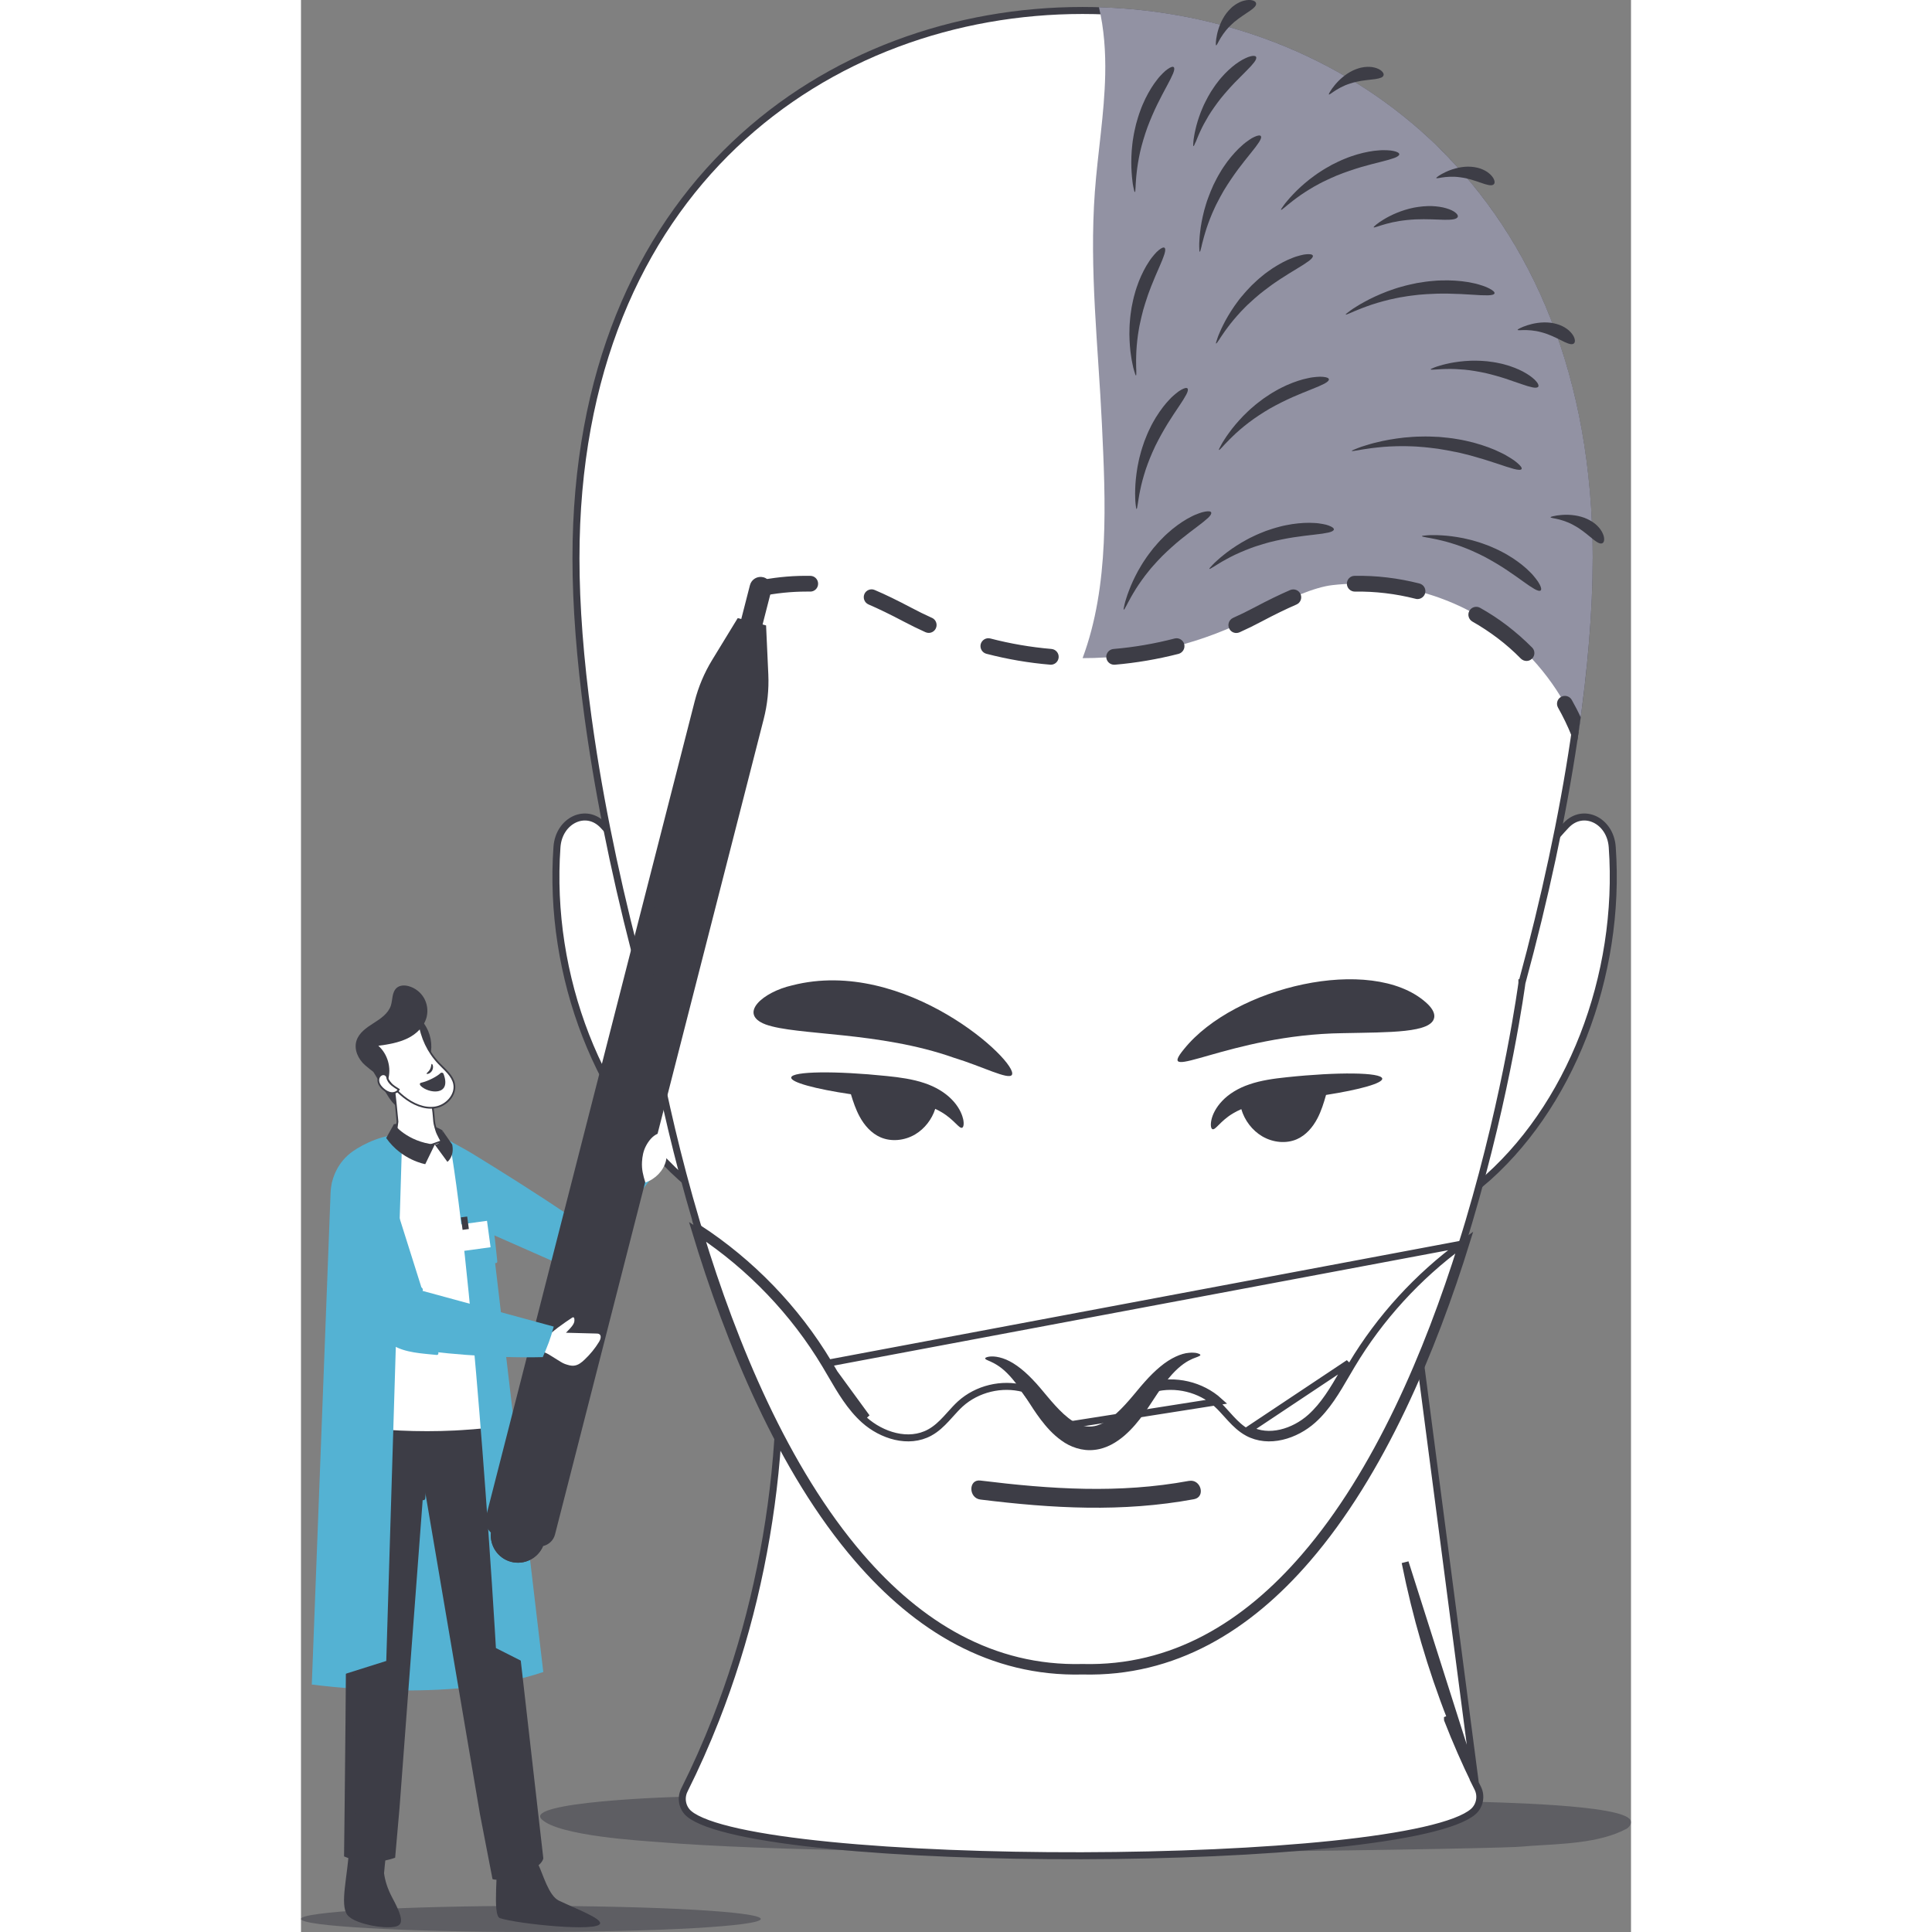
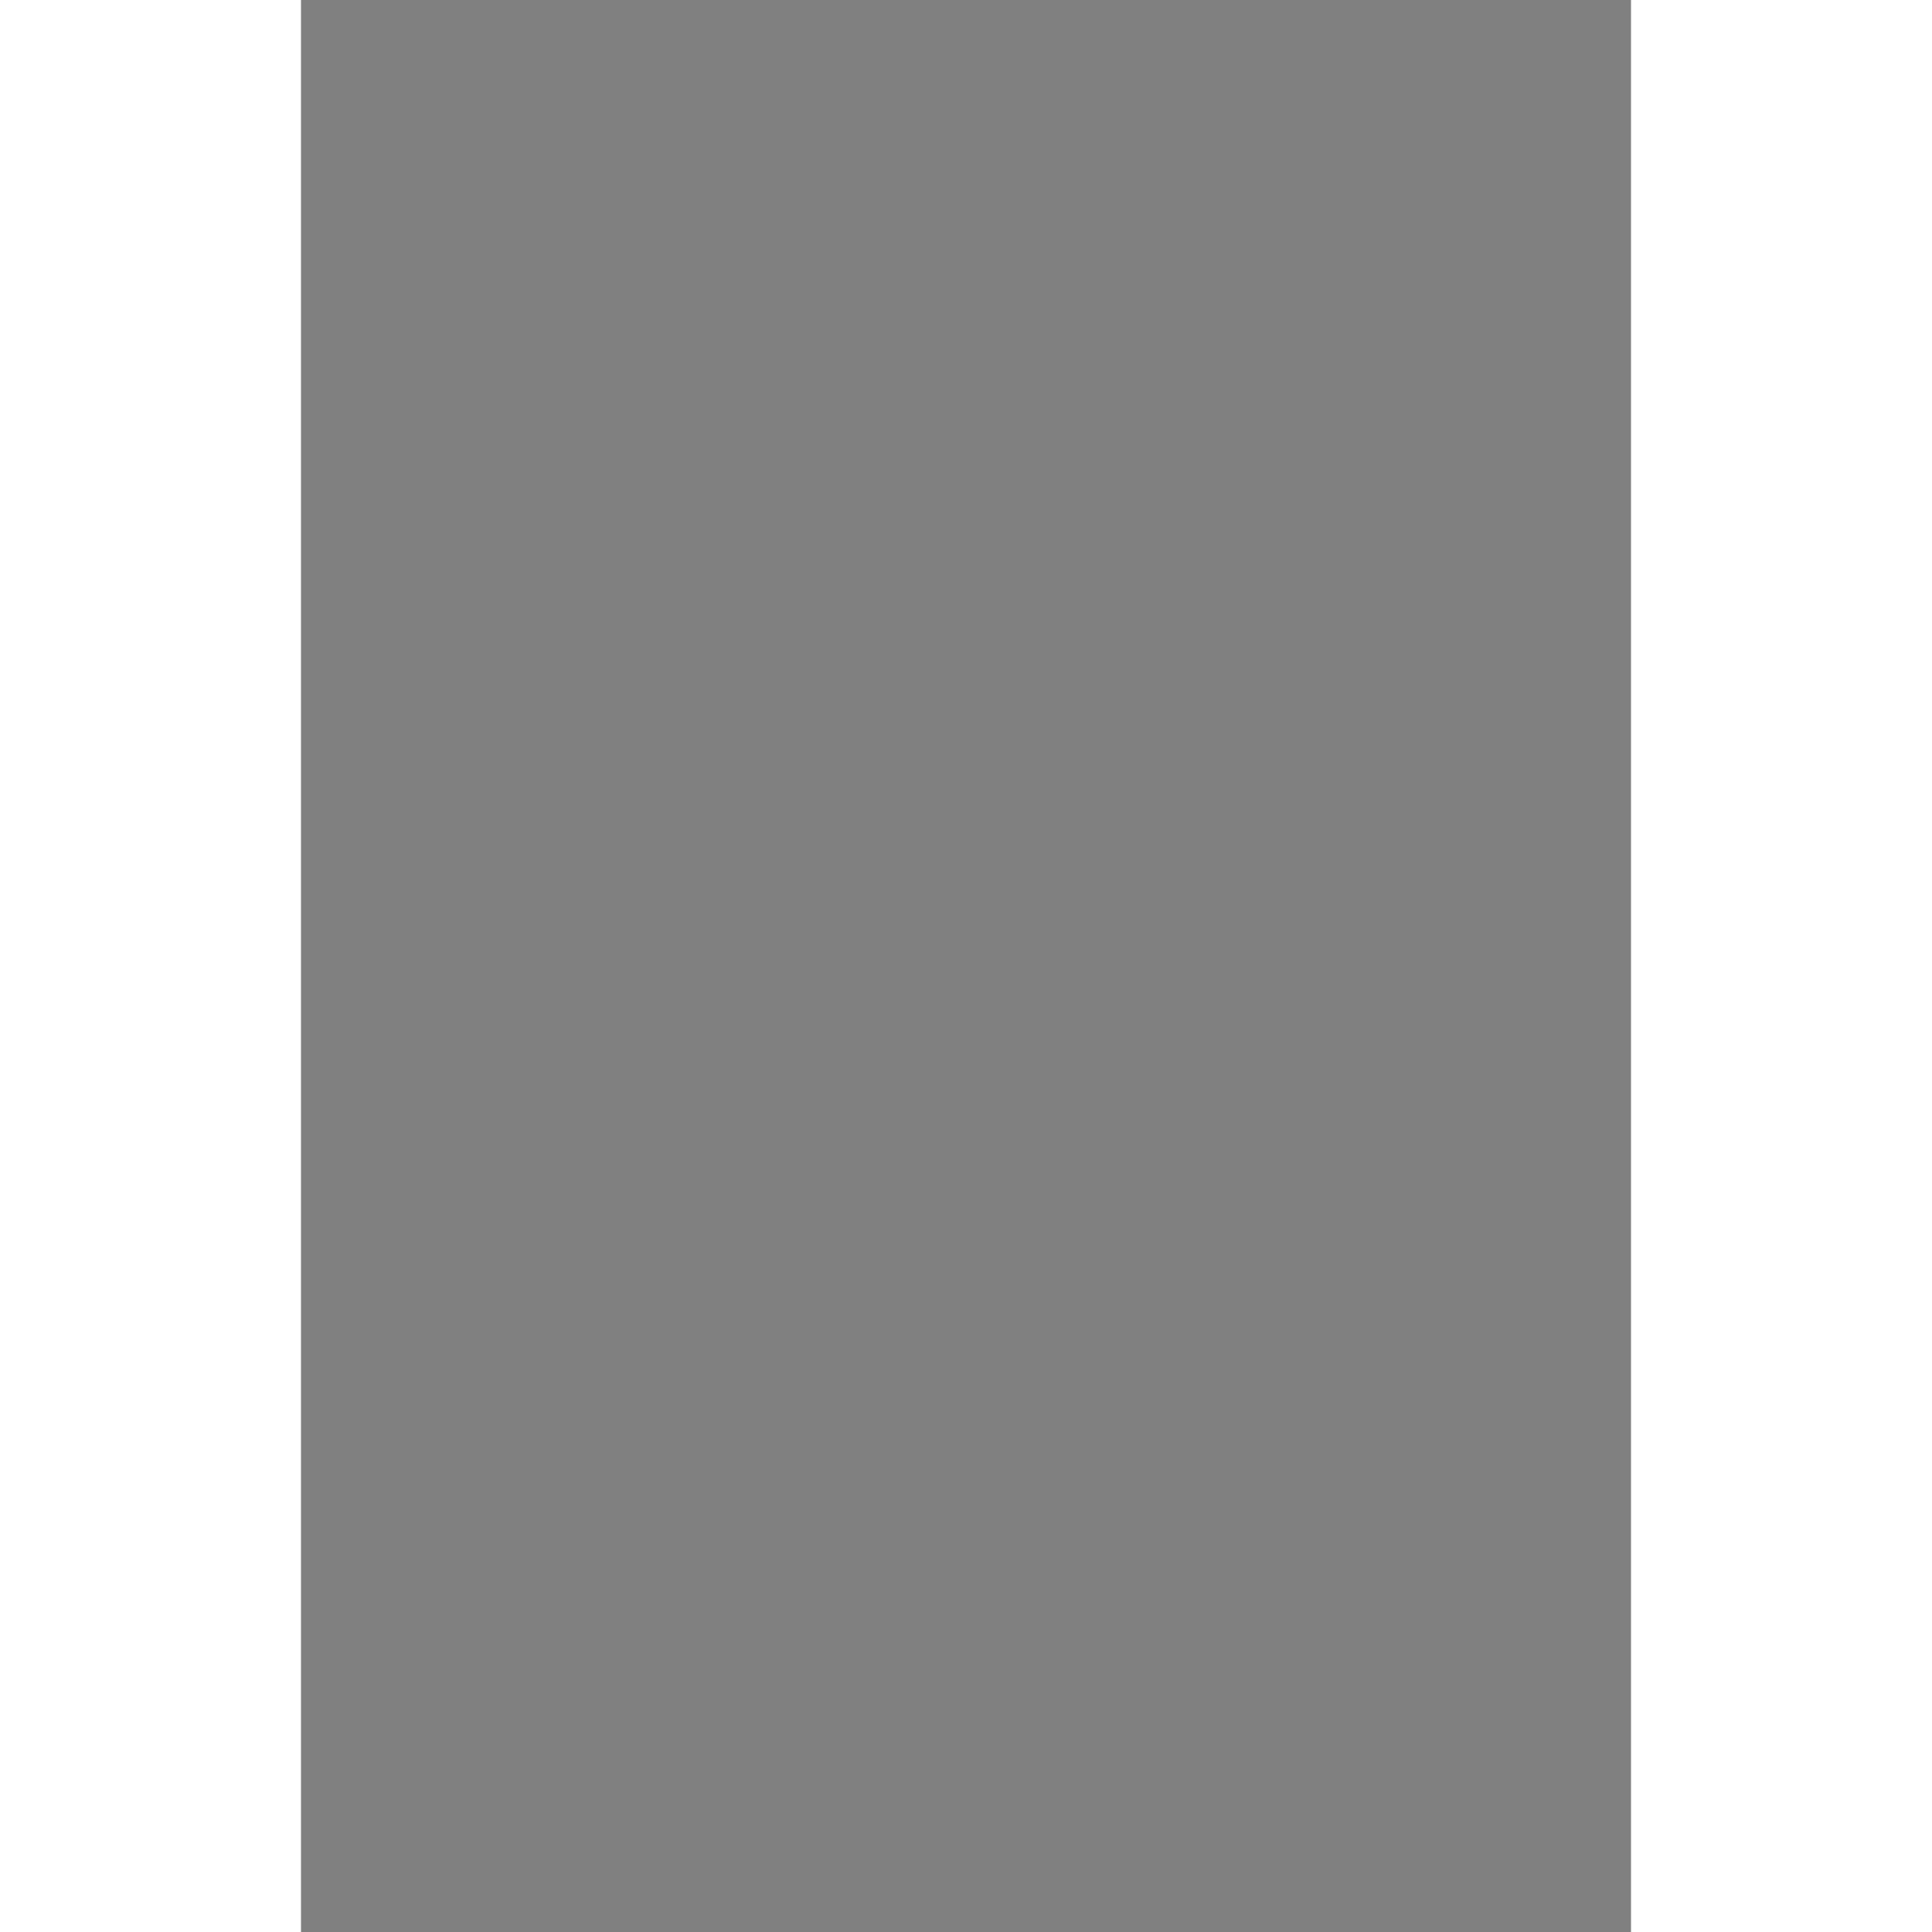
<svg xmlns="http://www.w3.org/2000/svg" width="600" height="600" viewBox="0 0 380 552" fill="none">
  <rect x="0" y="0" width="380" height="552" fill="#808080" stroke="none" />
  <g clip-path="url(#clip0_5611_99323)">
    <path opacity="0.5" d="M379.87 520.076C377.693 515.592 341.975 515.012 331.808 514.657C322.047 514.319 305.358 512.129 295.571 511.8C285.645 511.471 285.101 514.259 275.15 514.371C254.384 514.605 233.506 513.601 212.791 512.779C201.821 512.346 190.721 512.718 179.733 512.718C169.454 512.718 159.157 512.484 148.921 513.185C137.381 513.973 125.382 513.289 113.79 513.289C103.908 513.289 64.233 514.951 68.664 519.687C73.268 524.621 98.483 525.997 101.852 526.283C164.323 531.477 333.889 528.369 347.114 527.702C348.505 527.633 349.896 527.521 351.287 527.399C360.253 526.794 370.878 526.655 378.635 522.552C379.542 522.067 380.311 520.985 379.862 520.067L379.87 520.076Z" fill="#3D3D46" />
    <path d="M335.521 509.461C332.626 503.544 329.975 497.475 327.562 491.289C327.561 491.288 327.561 491.287 327.561 491.287L328.492 490.923C322.878 476.631 318.524 461.69 315.466 446.394L335.521 509.461ZM335.521 509.461H335.499L336.218 510.906C337.348 513.179 336.8 515.965 334.91 517.61L334.91 517.61C333.829 518.552 332.093 519.492 329.702 520.402C327.326 521.305 324.37 522.154 320.903 522.943C313.971 524.522 305.073 525.848 294.846 526.917C274.396 529.055 248.719 530.154 223.02 530.211C197.32 530.267 171.625 529.28 151.136 527.249C140.89 526.234 131.967 524.959 125.005 523.43C121.524 522.665 118.552 521.84 116.158 520.96C113.75 520.073 111.994 519.154 110.893 518.23L110.892 518.23C108.942 516.597 108.374 513.761 109.538 511.437L109.538 511.436C112.808 504.899 115.792 498.172 118.497 491.298L118.498 491.297C127.222 469.032 132.926 445.181 135.414 420.934C138.059 395.157 137.06 368.906 132.187 343.581C158.732 364.661 190.734 376.933 222.859 382.189L223.021 382.215L223.182 382.189C255.324 376.942 287.311 364.661 313.87 343.581L335.521 509.461Z" fill="white" stroke="#3D3D46" stroke-width="2" />
    <path d="M311.725 422.025C313.815 441.572 308.105 461.248 295.459 476.276C295.382 476.362 295.312 476.457 295.235 476.544C278.313 496.601 257.184 509.923 231.002 509.24C204.819 509.923 183.69 496.601 166.768 476.544C166.112 475.765 165.455 474.968 164.808 474.172C145.907 450.791 136.025 421.419 135.827 391.338C135.714 374.432 134.013 357.543 130.652 341.078C157.456 363.1 190.135 375.843 223.011 381.21C255.879 375.843 288.566 363.1 315.37 341.078C309.963 367.541 308.848 395.06 311.733 422.034L311.725 422.025Z" fill="white" />
    <path d="M374.638 242.015C377.261 278.7 362.673 316.853 336.8 338.45C336.772 337.268 336.743 336.091 336.714 334.919C336.065 308.67 335.48 284.97 345.214 261.141L345.663 260.041C349.546 250.896 354.966 242.639 361.485 235.786C363.914 233.233 367.018 232.893 369.602 234.088C372.21 235.294 374.36 238.109 374.638 242.015L374.638 242.015Z" fill="white" stroke="#3D3D46" stroke-width="2" />
    <path d="M370.489 252.73C370.671 252.886 370.342 253.63 369.634 254.851C368.675 256.478 367.682 258.175 366.628 259.967C365.367 262.114 363.942 264.711 362.43 267.593C361.696 269.056 360.892 270.554 360.141 272.155C359.381 273.757 358.603 275.393 357.8 277.081C354.699 283.859 352.176 290.031 349.974 294.428C348.877 296.627 347.832 298.376 346.907 299.536C345.974 300.696 345.111 301.25 344.428 301.059C343.746 300.869 343.314 299.943 343.176 298.41C343.029 296.878 343.227 294.766 343.789 292.238C344.342 289.702 345.301 286.776 346.631 283.634C347.322 282.076 348.056 280.44 348.937 278.803C349.784 277.15 350.76 275.497 351.779 273.817C355.943 267.134 360.581 261.715 364.14 258.071C365.928 256.245 367.423 254.834 368.537 253.925C369.643 253.016 370.308 252.574 370.489 252.73Z" fill="white" />
    <path d="M111.058 334.919C111.03 336.091 111 337.268 110.972 338.45C85.1 316.853 70.512 278.7 73.134 242.015L73.134 242.015C73.412 238.109 75.562 235.294 78.17 234.088C80.755 232.893 83.859 233.233 86.287 235.786C92.806 242.639 98.226 250.897 102.11 260.042L102.559 261.141C112.292 284.97 111.707 308.67 111.058 334.919Z" fill="white" stroke="#3D3D46" stroke-width="2" />
    <path d="M77.284 252.73C77.102 252.886 77.43 253.63 78.139 254.851C79.098 256.478 80.091 258.175 81.145 259.967C82.406 262.114 83.831 264.711 85.343 267.593C86.077 269.056 86.88 270.554 87.632 272.155C88.392 273.757 89.17 275.393 89.973 277.081C93.074 283.859 95.596 290.031 97.799 294.428C98.896 296.627 99.941 298.376 100.866 299.536C101.799 300.696 102.662 301.25 103.345 301.059C104.027 300.869 104.459 299.943 104.589 298.41C104.736 296.878 104.537 294.766 103.975 292.238C103.423 289.702 102.464 286.776 101.133 283.634C100.442 282.076 99.708 280.44 98.827 278.803C97.981 277.15 97.004 275.497 95.985 273.817C91.822 267.134 87.183 261.715 83.624 258.071C81.836 256.245 80.341 254.834 79.227 253.925C78.121 253.016 77.456 252.574 77.275 252.73H77.284Z" fill="white" />
    <path d="M364.041 209.041L364.041 209.046C363.937 209.784 363.834 210.51 363.715 211.252L363.714 211.263C360.438 233.258 355.341 256.921 348.854 280.764L348.836 280.829L348.828 280.896L348.951 280.912C348.828 280.896 348.828 280.896 348.828 280.896L348.828 280.897L348.827 280.901L348.825 280.917L348.816 280.983C348.808 281.041 348.796 281.129 348.78 281.246C348.767 281.343 348.751 281.459 348.732 281.594C348.704 281.786 348.672 282.017 348.633 282.286C348.5 283.201 348.298 284.551 348.021 286.289C347.467 289.765 346.613 294.79 345.412 300.981C343.011 313.364 339.226 330.404 333.692 349.033L333.69 349.038C333.402 350.027 333.102 350.998 332.792 352.001C332.733 352.19 332.674 352.38 332.615 352.572L332.614 352.575C322.918 384.32 308.222 419.885 286.781 444.717L286.78 444.718C269.983 464.241 249.119 477.082 223.331 476.426L223.305 476.425L223.28 476.426C197.491 477.074 176.627 464.24 159.83 444.718L159.829 444.717C137.752 419.127 122.805 382.13 113.142 349.724L113.136 349.704L113.129 349.684C113.087 349.561 113.06 349.465 113.027 349.348C113.002 349.26 112.974 349.16 112.934 349.028C107.401 330.401 103.616 313.363 101.215 300.981C100.014 294.79 99.16 289.765 98.606 286.289C98.329 284.551 98.127 283.201 97.995 282.286C97.928 281.829 97.88 281.48 97.847 281.246C97.831 281.129 97.819 281.041 97.811 280.983L97.802 280.917L97.8 280.901L97.8 280.897L97.8 280.896C97.8 280.896 97.8 280.896 96.808 281.026L97.8 280.896L97.791 280.829L97.773 280.764C91.286 256.921 86.19 233.258 82.914 211.263L82.912 211.252C82.793 210.51 82.691 209.784 82.587 209.046L82.586 209.041C82.379 207.634 82.181 206.218 81.991 204.826C79.758 188.438 78.562 173.102 78.562 159.489C78.554 106.306 96.671 67.205 123.773 41.397C150.888 15.576 187.069 2.992 223.296 2.992C259.524 2.992 295.705 15.574 322.822 41.393C349.926 67.199 368.048 106.298 368.048 159.48V159.489C368.048 173.102 366.869 188.437 364.636 204.824C364.564 205.336 364.493 205.847 364.422 206.357C364.297 207.252 364.173 208.144 364.041 209.041Z" fill="white" stroke="#3D3D46" stroke-width="2" />
    <path d="M150.702 389.451C141.437 373.963 128.563 360.677 113.469 350.842C113.618 351.34 113.77 351.839 113.922 352.338M150.702 389.451L331.721 355.446M150.702 389.451C151.277 390.407 151.841 391.375 152.405 392.345M150.702 389.451L152.405 392.345M113.922 352.338C113.489 352.05 113.054 351.764 112.617 351.481C122.312 383.59 137.181 420.007 159.072 445.381C175.994 465.04 197.123 478.094 223.305 477.427C249.488 478.102 270.616 465.04 287.538 445.381C308.748 420.789 323.359 385.836 333.072 354.47C332.62 354.792 332.169 355.117 331.721 355.446M113.922 352.338C128.46 362.022 140.863 374.952 149.844 389.964L149.845 389.966C150.403 390.895 150.956 391.845 151.514 392.803C154.165 397.36 156.93 402.112 160.962 405.717L160.963 405.718C165.883 410.11 173.564 412.626 179.654 409.285L179.655 409.285C181.513 408.262 183.007 406.822 184.366 405.363C184.784 404.914 185.184 404.469 185.579 404.031C186.499 403.009 187.384 402.026 188.372 401.124C193.165 396.774 200.222 395.075 206.462 396.738C206.885 397.302 207.303 397.872 207.722 398.443C210.372 402.05 213.06 405.71 217.046 408.272L217.049 408.273C219.388 409.766 222.147 410.747 224.935 411.022L225.033 411.032L225.131 411.022C227.92 410.747 230.669 409.766 233.015 408.274L233.018 408.272C237.001 405.721 239.689 402.06 242.335 398.455C242.757 397.88 243.178 397.306 243.604 396.738C249.845 395.075 256.91 396.774 261.694 401.124C262.674 402.021 263.553 402.998 264.467 404.013C264.867 404.457 265.273 404.909 265.697 405.364C267.057 406.823 268.553 408.262 270.411 409.285L270.412 409.285C276.502 412.626 284.183 410.11 289.103 405.718C293.125 402.129 295.88 397.393 298.528 392.843C299.094 391.871 299.654 390.908 300.221 389.967L300.222 389.964C308.274 376.498 319.082 364.705 331.721 355.446M113.922 352.338C123.61 384.12 138.335 419.814 159.829 444.727L159.83 444.728C176.627 464.242 197.492 477.084 223.28 476.427L223.306 476.427L223.331 476.427C249.119 477.092 269.983 464.242 286.781 444.728L286.781 444.727C307.571 420.622 322.023 386.434 331.721 355.446M152.405 392.345C155.057 396.898 157.727 401.482 161.629 404.972L152.405 392.345ZM217.587 407.43C219.798 408.841 222.407 409.768 225.033 410.027C227.659 409.768 230.259 408.841 232.479 407.43C236.292 404.988 238.854 401.501 241.503 397.896C241.999 397.221 242.498 396.542 243.009 395.865C249.66 393.961 257.245 395.727 262.367 400.384L217.587 407.43ZM270.893 408.409C276.464 411.464 283.686 409.214 288.437 404.972C292.329 401.499 294.988 396.932 297.635 392.387C298.208 391.403 298.78 390.421 299.364 389.451L270.893 408.409Z" fill="white" stroke="#3D3D46" stroke-width="2" />
    <path d="M369.055 159.491C369.055 174.337 367.647 191.174 365.03 209.179C360.469 197.943 352.928 187.901 343.27 180.543C329.587 170.138 311.836 165.23 294.767 167.169C289.541 167.74 281.853 171.099 273.396 175.566C257.744 183.885 240.528 188.04 223.312 188.04C231.035 167.308 229.877 143.277 228.832 121.168C227.787 99.06 225.196 76.942 226.811 54.885C227.632 43.675 229.541 32.56 229.774 21.324C229.912 14.875 229.463 8.313 227.986 2.055C262.478 3.076 296.624 15.49 322.668 39.858C323.506 40.628 324.318 41.398 325.096 42.212C351.554 68.208 369.064 107.084 369.064 159.473L369.055 159.491Z" fill="#9292A3" />
    <path d="M260.059 146.401C259.903 146.072 259.281 145.994 258.262 146.184C257.752 146.271 257.147 146.435 256.482 146.695C255.809 146.946 255.048 147.24 254.254 147.673C252.638 148.478 250.833 149.664 248.976 151.162C248.069 151.941 247.11 152.737 246.212 153.681C245.279 154.581 244.406 155.602 243.516 156.65C242.67 157.732 241.849 158.788 241.15 159.87C240.407 160.926 239.802 162.017 239.206 163.03C238.074 165.107 237.193 167.029 236.58 168.691C236.243 169.505 236.019 170.275 235.794 170.942C235.569 171.608 235.414 172.188 235.302 172.673C235.068 173.634 234.982 174.171 235.077 174.205C235.172 174.24 235.457 173.764 235.906 172.907C236.122 172.474 236.39 171.946 236.736 171.349C237.072 170.751 237.418 170.059 237.884 169.332C238.748 167.851 239.897 166.163 241.245 164.372C241.953 163.497 242.653 162.554 243.473 161.662C244.259 160.736 245.14 159.844 246.022 158.918C246.946 158.035 247.827 157.152 248.734 156.364C249.606 155.542 250.522 154.832 251.36 154.114C253.079 152.729 254.651 151.525 255.999 150.521C256.603 150.054 257.208 149.586 257.804 149.127C258.322 148.686 258.78 148.314 259.143 147.985C259.86 147.31 260.197 146.756 260.041 146.427L260.059 146.401Z" fill="#3D3D46" />
    <path d="M244.339 119.106C243.734 120.136 243.086 121.21 242.551 122.387C241.963 123.547 241.471 124.794 240.97 126.075C240.521 127.373 240.097 128.637 239.786 129.892C239.424 131.13 239.216 132.359 238.983 133.519C238.594 135.848 238.387 137.96 238.344 139.735C238.292 140.618 238.327 141.423 238.344 142.124C238.344 142.825 238.396 143.422 238.447 143.916C238.542 144.894 238.629 145.431 238.732 145.431C238.836 145.431 238.948 144.894 239.087 143.933C239.147 143.448 239.234 142.868 239.363 142.193C239.484 141.518 239.588 140.748 239.795 139.908C240.132 138.229 240.659 136.255 241.358 134.117C241.739 133.061 242.101 131.944 242.585 130.827C243.026 129.693 243.561 128.559 244.097 127.399C244.684 126.257 245.228 125.14 245.833 124.092C246.395 123.028 247.025 122.058 247.578 121.097C248.753 119.227 249.841 117.565 250.791 116.18C251.215 115.54 251.629 114.908 252.044 114.267C252.398 113.679 252.7 113.177 252.934 112.744C253.391 111.869 253.53 111.238 253.279 110.978C253.029 110.718 252.415 110.848 251.508 111.359C251.05 111.61 250.532 111.956 249.988 112.423C249.435 112.882 248.805 113.41 248.2 114.077C246.939 115.367 245.617 117.081 244.356 119.098L244.339 119.106Z" fill="#3D3D46" />
-     <path d="M237.591 104.088C237.72 104.771 237.867 105.36 238.014 105.836C238.282 106.788 238.463 107.299 238.567 107.282C238.67 107.265 238.679 106.711 238.653 105.741C238.627 105.256 238.601 104.668 238.61 103.975C238.61 103.291 238.575 102.512 238.627 101.655C238.662 99.941 238.826 97.907 239.128 95.682C239.318 94.574 239.465 93.406 239.75 92.228C239.983 91.034 240.312 89.822 240.623 88.584C240.994 87.355 241.331 86.16 241.737 85.026C242.091 83.875 242.549 82.81 242.92 81.771C243.741 79.719 244.518 77.893 245.201 76.361C245.503 75.651 245.797 74.958 246.091 74.257C246.332 73.617 246.548 73.071 246.695 72.595C246.989 71.652 247.015 71.002 246.721 70.795C246.427 70.578 245.849 70.829 245.045 71.487C244.639 71.816 244.199 72.249 243.741 72.803C243.283 73.357 242.756 73.989 242.281 74.751C241.27 76.248 240.277 78.161 239.387 80.377C238.981 81.494 238.532 82.671 238.213 83.927C237.841 85.173 237.582 86.489 237.314 87.839C237.107 89.198 236.908 90.523 236.83 91.813C236.701 93.094 236.71 94.34 236.684 95.518C236.718 97.881 236.891 99.993 237.167 101.742C237.271 102.616 237.452 103.404 237.591 104.088Z" fill="#3D3D46" />
+     <path d="M237.591 104.088C237.72 104.771 237.867 105.36 238.014 105.836C238.282 106.788 238.463 107.299 238.567 107.282C238.67 107.265 238.679 106.711 238.653 105.741C238.627 105.256 238.601 104.668 238.61 103.975C238.61 103.291 238.575 102.512 238.627 101.655C238.662 99.941 238.826 97.907 239.128 95.682C239.318 94.574 239.465 93.406 239.75 92.228C239.983 91.034 240.312 89.822 240.623 88.584C240.994 87.355 241.331 86.16 241.737 85.026C242.091 83.875 242.549 82.81 242.92 81.771C243.741 79.719 244.518 77.893 245.201 76.361C245.503 75.651 245.797 74.958 246.091 74.257C246.332 73.617 246.548 73.071 246.695 72.595C246.989 71.652 247.015 71.002 246.721 70.795C246.427 70.578 245.849 70.829 245.045 71.487C244.639 71.816 244.199 72.249 243.741 72.803C243.283 73.357 242.756 73.989 242.281 74.751C241.27 76.248 240.277 78.161 239.387 80.377C238.981 81.494 238.532 82.671 238.213 83.927C237.107 89.198 236.908 90.523 236.83 91.813C236.701 93.094 236.71 94.34 236.684 95.518C236.718 97.881 236.891 99.993 237.167 101.742C237.271 102.616 237.452 103.404 237.591 104.088Z" fill="#3D3D46" />
    <path d="M268.922 84.507C268.076 85.477 267.367 86.507 266.676 87.459C265.346 89.407 264.275 91.233 263.489 92.826C263.074 93.605 262.772 94.35 262.487 94.99C262.193 95.631 261.986 96.193 261.83 96.661C261.502 97.596 261.355 98.115 261.45 98.158C261.545 98.202 261.874 97.76 262.401 96.947C262.66 96.54 262.979 96.038 263.377 95.484C263.774 94.921 264.189 94.272 264.724 93.597C265.735 92.211 267.048 90.645 268.568 89C269.354 88.204 270.149 87.338 271.065 86.533C271.937 85.693 272.904 84.888 273.872 84.057C274.883 83.269 275.85 82.481 276.835 81.789C277.785 81.053 278.77 80.439 279.677 79.815C281.525 78.612 283.21 77.565 284.652 76.708C285.3 76.301 285.948 75.903 286.587 75.504C287.149 75.124 287.641 74.794 288.039 74.5C288.825 73.894 289.213 73.383 289.092 73.037C288.971 72.691 288.358 72.561 287.33 72.639C286.812 72.674 286.199 72.769 285.508 72.968C284.816 73.158 284.022 73.366 283.193 73.721C281.508 74.362 279.59 75.357 277.595 76.656C276.619 77.34 275.574 78.032 274.589 78.88C273.57 79.685 272.602 80.612 271.609 81.555C270.659 82.551 269.734 83.512 268.931 84.524L268.922 84.507Z" fill="#3D3D46" />
    <path d="M304.5 87.537C306.349 86.854 308.603 86.178 311.117 85.573C312.387 85.313 313.7 84.984 315.091 84.793C316.464 84.542 317.907 84.395 319.375 84.213C320.852 84.101 322.286 83.971 323.677 83.945C325.059 83.859 326.407 83.91 327.676 83.893C330.225 83.945 332.514 84.049 334.449 84.187C335.338 84.239 336.22 84.291 337.075 84.343C337.861 84.361 338.535 84.386 339.096 84.378C340.228 84.352 340.91 84.17 341.005 83.815C341.1 83.46 340.59 82.984 339.545 82.439C339.027 82.162 338.37 81.876 337.593 81.625C336.816 81.374 335.926 81.08 334.907 80.889C332.894 80.43 330.441 80.153 327.711 80.102C326.346 80.119 324.912 80.102 323.435 80.266C321.958 80.37 320.438 80.612 318.891 80.863C317.354 81.184 315.859 81.495 314.443 81.919C313.017 82.283 311.679 82.794 310.409 83.235C307.886 84.205 305.684 85.226 303.913 86.213C303.006 86.672 302.237 87.174 301.555 87.589C300.864 87.996 300.294 88.386 299.836 88.724C298.92 89.381 298.436 89.779 298.488 89.866C298.54 89.953 299.127 89.736 300.147 89.286C300.656 89.052 301.278 88.775 302.013 88.498C302.747 88.213 303.559 87.849 304.5 87.537Z" fill="#3D3D46" />
    <path d="M329.647 129.078C331.201 129.364 332.679 129.788 334.087 130.125C336.894 130.896 339.39 131.666 341.489 132.376C342.552 132.696 343.485 133.06 344.331 133.32C345.092 133.545 345.817 133.761 346.534 133.978C347.769 134.307 348.555 134.324 348.737 134.012C348.918 133.692 348.46 133.069 347.45 132.212C346.949 131.779 346.301 131.294 345.506 130.827C344.711 130.342 343.813 129.788 342.751 129.303C340.66 128.256 338.043 127.286 335.063 126.472C333.56 126.109 331.987 125.702 330.329 125.46C328.679 125.157 326.943 125.001 325.181 124.836C323.401 124.75 321.674 124.672 320.006 124.732C318.339 124.732 316.733 124.897 315.204 125.018C312.163 125.356 309.451 125.849 307.222 126.42C306.099 126.663 305.114 126.992 304.233 127.251C303.361 127.503 302.618 127.762 302.022 127.996C300.821 128.455 300.182 128.74 300.208 128.836C300.242 128.931 300.942 128.836 302.186 128.619C302.808 128.498 303.568 128.36 304.458 128.247C305.347 128.126 306.341 127.944 307.464 127.857C309.692 127.598 312.362 127.459 315.307 127.468C316.776 127.52 318.322 127.52 319.911 127.684C321.501 127.78 323.142 128.013 324.809 128.212C326.476 128.498 328.092 128.74 329.638 129.095L329.647 129.078Z" fill="#3D3D46" />
-     <path d="M270.829 40.029C270.242 40.445 269.568 40.913 268.912 41.527C267.547 42.704 266.087 44.297 264.644 46.202C263.953 47.171 263.219 48.193 262.58 49.318C261.898 50.426 261.301 51.629 260.688 52.858C260.135 54.114 259.6 55.343 259.177 56.563C258.71 57.767 258.399 58.97 258.062 60.104C257.475 62.389 257.086 64.475 256.896 66.242C256.766 67.116 256.741 67.921 256.689 68.613C256.628 69.314 256.628 69.912 256.637 70.405C256.646 71.392 256.689 71.937 256.792 71.946C256.896 71.946 257.052 71.427 257.276 70.483C257.38 70.007 257.509 69.436 257.699 68.769C257.881 68.103 258.054 67.35 258.321 66.527C258.805 64.882 259.496 62.961 260.369 60.892C260.844 59.87 261.293 58.788 261.872 57.715C262.407 56.624 263.046 55.542 263.668 54.425C264.351 53.335 264.99 52.27 265.681 51.283C266.329 50.27 267.046 49.353 267.676 48.452C269.007 46.695 270.233 45.128 271.296 43.83C271.771 43.224 272.237 42.627 272.712 42.038C273.11 41.484 273.464 41.008 273.732 40.601C274.267 39.77 274.457 39.147 274.224 38.87C274 38.584 273.369 38.67 272.427 39.095C271.952 39.302 271.408 39.605 270.821 40.021L270.829 40.029Z" fill="#3D3D46" />
    <path d="M302.809 47.761C304.926 47.156 306.843 46.654 308.476 46.255C309.219 46.056 309.953 45.866 310.679 45.675C311.327 45.476 311.897 45.303 312.363 45.139C313.287 44.792 313.814 44.411 313.797 44.056C313.78 43.702 313.236 43.381 312.225 43.156C311.724 43.035 311.102 42.949 310.385 42.931C309.668 42.905 308.847 42.879 307.949 42.966C306.152 43.078 304.027 43.468 301.738 44.126C300.607 44.489 299.406 44.853 298.214 45.372C297.005 45.848 295.804 46.446 294.577 47.06C293.377 47.727 292.21 48.385 291.148 49.103C290.06 49.787 289.075 50.558 288.133 51.259C286.285 52.73 284.73 54.167 283.52 55.457C282.89 56.08 282.389 56.704 281.922 57.232C281.456 57.751 281.093 58.236 280.799 58.634C280.212 59.431 279.927 59.889 280.005 59.959C280.083 60.028 280.523 59.699 281.266 59.084C281.637 58.773 282.087 58.383 282.631 57.968C283.175 57.552 283.762 57.041 284.471 56.557C285.844 55.526 287.554 54.418 289.489 53.293C290.474 52.765 291.493 52.168 292.599 51.666C293.679 51.12 294.836 50.636 296.011 50.125C297.203 49.666 298.361 49.199 299.501 48.826C300.624 48.411 301.747 48.108 302.792 47.77L302.809 47.761Z" fill="#3D3D46" />
    <path d="M255.61 40.637C255.756 40.256 255.929 39.797 256.162 39.278C256.396 38.75 256.62 38.144 256.94 37.503C257.527 36.205 258.331 34.707 259.289 33.106C259.799 32.318 260.291 31.487 260.896 30.673C261.458 29.842 262.105 29.02 262.745 28.18C263.427 27.366 264.066 26.561 264.74 25.826C265.379 25.064 266.062 24.389 266.675 23.713C267.945 22.406 269.111 21.246 270.096 20.259C270.571 19.749 271.037 19.316 271.417 18.892C271.789 18.468 272.117 18.087 272.368 17.758C272.869 17.082 273.059 16.546 272.869 16.234C272.679 15.922 272.117 15.879 271.271 16.096C270.839 16.2 270.346 16.381 269.802 16.65C269.258 16.918 268.636 17.23 268.014 17.654C266.735 18.468 265.345 19.636 263.945 21.073C263.272 21.809 262.546 22.579 261.898 23.462C261.216 24.319 260.602 25.263 259.972 26.224C259.384 27.219 258.823 28.189 258.357 29.167C257.855 30.128 257.475 31.106 257.095 32.015C256.387 33.867 255.877 35.573 255.558 37.018C255.368 37.737 255.273 38.403 255.169 38.975C255.057 39.555 255.005 40.057 254.97 40.464C254.893 41.286 254.893 41.745 254.988 41.762C255.091 41.779 255.29 41.364 255.592 40.611L255.61 40.637Z" fill="#3D3D46" />
    <path d="M335.539 103.056C334.46 103.022 333.414 103.108 332.43 103.169C330.46 103.342 328.707 103.627 327.264 103.974C326.539 104.121 325.899 104.32 325.338 104.484C324.776 104.64 324.293 104.805 323.913 104.952C323.144 105.246 322.729 105.437 322.755 105.541C322.781 105.644 323.239 105.644 324.051 105.584C324.457 105.549 324.94 105.506 325.519 105.489C326.089 105.463 326.737 105.411 327.454 105.419C328.879 105.385 330.573 105.454 332.43 105.618C333.354 105.731 334.321 105.809 335.315 105.999C336.308 106.147 337.328 106.372 338.364 106.571C339.392 106.83 340.403 107.055 341.353 107.341C342.32 107.583 343.219 107.904 344.091 108.163C345.819 108.735 347.374 109.28 348.687 109.739C349.352 109.947 349.948 110.172 350.492 110.328C351.036 110.475 351.52 110.605 351.926 110.691C352.747 110.847 353.317 110.786 353.507 110.475C353.697 110.163 353.498 109.644 352.928 108.969C352.643 108.631 352.272 108.259 351.788 107.886C351.313 107.514 350.76 107.09 350.103 106.718C348.808 105.921 347.158 105.177 345.257 104.545C344.299 104.259 343.288 103.948 342.217 103.749C341.154 103.506 340.031 103.368 338.891 103.221C337.742 103.125 336.628 103.039 335.539 103.047V103.056Z" fill="#3D3D46" />
    <path d="M307.188 64.191C306.686 64.597 306.427 64.857 306.479 64.944C306.531 65.03 306.885 64.944 307.49 64.753C308.086 64.545 308.958 64.268 310.021 63.974C311.083 63.671 312.37 63.385 313.787 63.152C314.504 63.056 315.238 62.927 316.016 62.866C316.784 62.779 317.588 62.736 318.4 62.684C321.665 62.546 324.55 62.754 326.692 62.797C327.764 62.814 328.662 62.771 329.318 62.65C329.975 62.52 330.407 62.277 330.51 61.931C330.614 61.585 330.364 61.161 329.802 60.719C329.249 60.269 328.36 59.845 327.211 59.507C326.062 59.161 324.654 58.945 323.073 58.884C322.287 58.884 321.458 58.867 320.603 58.962C319.747 59.023 318.866 59.17 317.977 59.325C314.409 60.044 311.429 61.446 309.442 62.641C308.449 63.238 307.68 63.775 307.179 64.191H307.188Z" fill="#3D3D46" />
    <path d="M294.034 26.152C293.766 26.611 293.637 26.897 293.68 26.975C293.732 27.061 293.956 26.94 294.328 26.68C294.699 26.412 295.235 26.04 295.9 25.633C296.565 25.217 297.386 24.793 298.293 24.395C298.759 24.222 299.234 24.005 299.744 23.867C300.245 23.694 300.781 23.564 301.316 23.417C303.484 22.923 305.454 22.802 306.905 22.603C307.631 22.499 308.227 22.352 308.65 22.17C309.073 21.971 309.324 21.686 309.332 21.331C309.341 20.976 309.108 20.586 308.659 20.214C308.209 19.833 307.544 19.513 306.724 19.305C305.894 19.088 304.91 19.037 303.838 19.158C303.312 19.244 302.75 19.322 302.189 19.513C301.627 19.669 301.057 19.911 300.487 20.171C298.206 21.279 296.436 22.993 295.295 24.395C294.725 25.096 294.293 25.711 294.026 26.178L294.034 26.152Z" fill="#3D3D46" />
    <path d="M325.036 50.262C324.596 50.565 324.363 50.756 324.371 50.859C324.38 50.955 324.639 50.946 325.08 50.868C325.529 50.782 326.168 50.678 326.954 50.591C327.732 50.496 328.656 50.47 329.649 50.505C330.142 50.548 330.66 50.556 331.187 50.652C331.714 50.712 332.249 50.825 332.794 50.92C334.97 51.405 336.793 52.141 338.192 52.582C338.892 52.798 339.488 52.928 339.954 52.937C340.421 52.937 340.766 52.781 340.931 52.47C341.095 52.149 341.052 51.708 340.801 51.171C340.559 50.634 340.093 50.063 339.436 49.518C338.78 48.964 337.916 48.496 336.897 48.141C336.378 47.986 335.843 47.821 335.255 47.752C334.677 47.648 334.063 47.631 333.441 47.613C330.91 47.639 328.569 48.418 326.945 49.197C326.125 49.587 325.477 49.95 325.036 50.262Z" fill="#3D3D46" />
    <path d="M348.341 93.735C347.865 93.978 347.606 94.142 347.598 94.237C347.598 94.332 347.848 94.358 348.306 94.341C348.764 94.315 349.412 94.298 350.198 94.315C350.984 94.324 351.899 94.419 352.876 94.583C353.359 94.687 353.878 94.765 354.379 94.921C354.897 95.042 355.407 95.233 355.942 95.397C358.033 96.159 359.752 97.128 361.082 97.743C361.747 98.055 362.326 98.254 362.784 98.323C363.241 98.384 363.613 98.28 363.811 97.985C364.01 97.691 364.027 97.241 363.855 96.687C363.682 96.124 363.302 95.492 362.714 94.869C362.136 94.237 361.341 93.657 360.373 93.181C359.881 92.965 359.371 92.731 358.801 92.584C358.24 92.411 357.635 92.307 357.013 92.212C354.5 91.909 352.081 92.385 350.362 92.939C349.498 93.224 348.807 93.501 348.332 93.744L348.341 93.735Z" fill="#3D3D46" />
    <path d="M357.851 147.458C357.332 147.588 357.039 147.683 357.021 147.778C356.996 147.873 357.237 147.951 357.687 148.038C358.136 148.116 358.775 148.246 359.535 148.436C360.295 148.626 361.168 148.921 362.092 149.302C362.541 149.509 363.025 149.709 363.483 149.977C363.958 150.219 364.416 150.514 364.899 150.799C366.765 152.011 368.225 153.344 369.383 154.245C369.961 154.695 370.48 155.024 370.912 155.188C371.343 155.353 371.724 155.327 371.991 155.093C372.25 154.851 372.371 154.418 372.32 153.838C372.285 153.249 372.043 152.548 371.62 151.812C371.197 151.068 370.549 150.323 369.719 149.639C369.288 149.319 368.838 148.973 368.32 148.704C367.819 148.41 367.249 148.168 366.662 147.934C364.277 147.068 361.816 146.982 360.019 147.146C359.12 147.224 358.378 147.337 357.859 147.475L357.851 147.458Z" fill="#3D3D46" />
    <path d="M261.396 12.06C261.361 12.597 261.379 12.9 261.456 12.952C261.534 13.004 261.681 12.796 261.897 12.389C262.104 11.982 262.415 11.411 262.821 10.736C263.227 10.061 263.763 9.316 264.393 8.546C264.73 8.174 265.05 7.775 265.447 7.412C265.819 7.022 266.233 6.676 266.639 6.295C268.35 4.867 270.051 3.863 271.243 3.014C271.839 2.599 272.306 2.192 272.6 1.828C272.885 1.456 272.971 1.092 272.824 0.764C272.669 0.443 272.289 0.201 271.718 0.08C271.148 -0.059 270.414 -0.033 269.576 0.158C268.738 0.339 267.84 0.746 266.942 1.335C266.51 1.646 266.043 1.975 265.637 2.4C265.205 2.798 264.817 3.274 264.419 3.759C262.89 5.784 262.087 8.122 261.716 9.887C261.525 10.771 261.422 11.515 261.396 12.052V12.06Z" fill="#3D3D46" />
    <path d="M237.54 51.636C237.609 52.329 237.713 52.926 237.816 53.411C238.006 54.38 238.144 54.9 238.248 54.891C238.352 54.882 238.412 54.337 238.455 53.367C238.473 52.883 238.49 52.294 238.559 51.61C238.62 50.926 238.645 50.147 238.766 49.299C238.939 47.594 239.276 45.577 239.751 43.386C240.028 42.296 240.278 41.153 240.65 39.993C240.978 38.825 241.401 37.639 241.816 36.427C242.282 35.232 242.723 34.063 243.215 32.964C243.664 31.847 244.2 30.817 244.658 29.813C245.642 27.839 246.567 26.082 247.37 24.602C247.724 23.927 248.078 23.252 248.432 22.576C248.726 21.962 248.985 21.425 249.175 20.975C249.547 20.057 249.616 19.417 249.348 19.183C249.072 18.949 248.476 19.14 247.629 19.737C247.197 20.031 246.722 20.429 246.221 20.94C245.72 21.451 245.141 22.04 244.606 22.767C243.474 24.178 242.334 26.004 241.271 28.142C240.77 29.224 240.235 30.358 239.812 31.588C239.345 32.8 238.974 34.089 238.602 35.414C238.283 36.756 237.98 38.054 237.79 39.335C237.557 40.599 237.462 41.846 237.35 43.023C237.186 45.377 237.194 47.498 237.324 49.264C237.358 50.147 237.471 50.944 237.548 51.636H237.54Z" fill="#3D3D46" />
    <path d="M281.733 110.007C280.654 110.518 279.513 111.037 278.408 111.704C277.276 112.327 276.162 113.08 275.03 113.851C273.933 114.673 272.862 115.469 271.895 116.335C270.901 117.157 270.029 118.049 269.191 118.871C267.558 120.577 266.193 122.195 265.165 123.641C264.621 124.342 264.207 125.026 263.818 125.606C263.429 126.186 263.127 126.706 262.894 127.147C262.418 128.013 262.185 128.506 262.272 128.567C262.358 128.627 262.755 128.246 263.412 127.528C263.731 127.164 264.129 126.731 264.621 126.247C265.105 125.762 265.623 125.182 266.262 124.602C267.489 123.407 269.035 122.074 270.815 120.707C271.722 120.049 272.655 119.33 273.683 118.681C274.685 117.997 275.764 117.365 276.861 116.707C277.984 116.093 279.073 115.478 280.153 114.959C281.215 114.396 282.286 113.954 283.28 113.478C285.301 112.604 287.132 111.851 288.696 111.236C289.404 110.942 290.104 110.656 290.803 110.371C291.425 110.085 291.961 109.843 292.401 109.618C293.274 109.15 293.74 108.709 293.68 108.354C293.619 107.999 293.032 107.756 292.004 107.67C291.486 107.618 290.864 107.618 290.155 107.687C289.439 107.756 288.627 107.834 287.745 108.042C285.975 108.388 283.927 109.055 281.742 110.007H281.733Z" fill="#3D3D46" />
    <path d="M293.688 150.177C293.204 149.995 292.6 149.822 291.891 149.709C291.183 149.588 290.371 149.449 289.473 149.423C287.676 149.294 285.516 149.406 283.158 149.752C281.983 149.96 280.748 150.159 279.504 150.514C278.243 150.826 276.973 151.259 275.677 151.7C274.399 152.202 273.164 152.696 272.006 153.276C270.831 153.804 269.76 154.444 268.732 155.016C266.711 156.227 264.975 157.439 263.601 158.565C262.893 159.093 262.314 159.647 261.787 160.106C261.26 160.564 260.828 160.989 260.492 161.343C259.809 162.053 259.455 162.469 259.524 162.547C259.593 162.625 260.068 162.365 260.889 161.846C261.295 161.586 261.796 161.266 262.392 160.919C262.988 160.573 263.636 160.158 264.405 159.768C265.899 158.928 267.739 158.054 269.812 157.206C270.866 156.807 271.946 156.357 273.103 156.002C274.252 155.604 275.461 155.284 276.688 154.929C277.932 154.635 279.141 154.323 280.325 154.107C281.5 153.838 282.648 153.691 283.728 153.501C285.905 153.18 287.874 152.938 289.542 152.756C290.302 152.661 291.053 152.566 291.805 152.471C292.479 152.358 293.057 152.263 293.541 152.159C294.509 151.942 295.07 151.631 295.105 151.276C295.139 150.912 294.638 150.531 293.662 150.177H293.688Z" fill="#3D3D46" />
    <path d="M353.869 166.933C353.636 166.474 353.299 165.946 352.849 165.384C352.409 164.821 351.899 164.172 351.251 163.548C349.999 162.25 348.332 160.882 346.345 159.558C345.334 158.926 344.28 158.242 343.123 157.671C341.983 157.056 340.747 156.519 339.486 155.983C338.199 155.498 336.955 155.03 335.711 154.684C334.485 154.295 333.267 154.043 332.118 153.775C329.803 153.316 327.704 153.057 325.942 152.961C325.061 152.883 324.257 152.901 323.566 152.892C322.867 152.875 322.271 152.901 321.778 152.944C320.793 153.013 320.258 153.083 320.258 153.186C320.258 153.29 320.785 153.42 321.744 153.585C322.219 153.663 322.806 153.758 323.471 153.905C324.145 154.052 324.905 154.173 325.734 154.398C327.402 154.779 329.354 155.368 331.461 156.121C332.507 156.537 333.612 156.926 334.709 157.437C335.824 157.904 336.938 158.484 338.087 159.047C339.21 159.662 340.307 160.242 341.335 160.873C342.38 161.462 343.339 162.12 344.272 162.709C346.103 163.938 347.727 165.072 349.083 166.059C349.714 166.5 350.336 166.933 350.949 167.366C351.519 167.738 352.02 168.058 352.443 168.301C353.307 168.786 353.929 168.941 354.197 168.69C354.465 168.448 354.344 167.825 353.869 166.907V166.933Z" fill="#3D3D46" />
    <path d="M252.353 184.057C252.042 182.854 250.807 182.118 249.606 182.43C243.888 183.919 238.023 184.923 232.14 185.425C230.896 185.538 229.972 186.62 230.084 187.866C230.196 189.035 231.164 189.918 232.313 189.918H232.52C238.644 189.398 244.778 188.342 250.729 186.819C251.93 186.49 252.647 185.269 252.353 184.066V184.057ZM214.415 185.416C208.532 184.914 202.667 183.91 196.948 182.421C195.748 182.11 194.521 182.845 194.201 184.049C193.908 185.243 194.625 186.481 195.825 186.793C201.777 188.342 207.91 189.398 214.043 189.909C214.095 189.918 214.164 189.918 214.242 189.918C215.391 189.918 216.367 189.035 216.47 187.849C216.583 186.62 215.658 185.52 214.415 185.416ZM351.735 185.001C349.515 182.768 347.122 180.664 344.643 178.76C342.198 176.89 339.59 175.176 336.877 173.661C335.806 173.055 334.415 173.444 333.828 174.518C333.215 175.6 333.603 176.968 334.683 177.591C337.206 179.019 339.633 180.629 341.913 182.352C344.237 184.109 346.474 186.083 348.539 188.187C348.997 188.619 349.567 188.844 350.154 188.844C350.741 188.844 351.294 188.619 351.726 188.187C352.616 187.321 352.625 185.884 351.735 184.992V185.001ZM285.601 169.765C285.1 168.623 283.779 168.103 282.621 168.58C279.581 169.904 276.212 171.531 272.35 173.583C270.372 174.639 268.342 175.635 266.295 176.543C265.181 177.063 264.663 178.379 265.181 179.53C265.552 180.37 266.373 180.854 267.228 180.854C267.539 180.854 267.867 180.785 268.161 180.655C270.286 179.703 272.394 178.673 274.45 177.574C278.173 175.6 281.516 173.973 284.409 172.726C285.55 172.241 286.076 170.917 285.601 169.765ZM180.259 176.526C178.247 175.617 176.234 174.63 174.273 173.583C170.369 171.531 167 169.869 163.916 168.571C162.793 168.069 161.454 168.597 160.962 169.739C160.487 170.882 161.014 172.215 162.154 172.7C165.065 173.955 168.442 175.6 172.183 177.574C174.221 178.647 176.32 179.677 178.411 180.621C178.713 180.751 179.024 180.828 179.344 180.828C180.199 180.828 181.02 180.344 181.4 179.495C181.909 178.37 181.4 177.028 180.277 176.526H180.259ZM145.517 164.528C141.016 164.45 136.499 164.823 132.015 165.636C131.385 167.125 131.152 168.77 131.359 170.363C135.713 169.471 140.109 169.021 144.506 169.021H145.474C145.474 169.021 145.482 169.03 145.508 169.03C146.735 169.03 147.737 168.043 147.745 166.805C147.763 165.558 146.769 164.537 145.525 164.528H145.517ZM319.558 166.718C313.485 165.16 307.205 164.407 301.02 164.528C299.777 164.537 298.792 165.558 298.826 166.805C298.835 168.051 299.889 169.03 301.098 169.03C306.894 168.934 312.751 169.636 318.444 171.081C318.642 171.15 318.824 171.159 319.014 171.159C319.998 171.159 320.931 170.484 321.19 169.454C321.493 168.251 320.767 167.021 319.558 166.718Z" fill="#3D3D46" />
    <path d="M365.625 204.955C365.426 206.357 365.236 207.768 365.029 209.179C364.925 209.915 364.821 210.651 364.7 211.404C363.949 211.3 363.258 210.807 362.947 210.036C361.867 207.361 360.58 204.712 359.155 202.185C358.541 201.103 358.913 199.735 359.993 199.12C361.072 198.506 362.455 198.878 363.068 199.96C363.984 201.587 364.856 203.249 365.633 204.955H365.625Z" fill="#3D3D46" />
    <path d="M256.976 387.132C256.976 387.296 256.691 387.469 256.207 387.651C255.965 387.729 255.663 387.842 255.326 387.989C254.981 388.11 254.601 388.266 254.177 388.491C252.484 389.261 250.333 390.889 248.113 393.546C246.999 394.871 245.868 396.429 244.684 398.177C244.097 399.078 243.483 399.995 242.861 400.939C242.214 401.934 241.531 402.956 240.771 403.986C239.277 406.046 237.54 408.193 235.303 410.141C233.083 412.045 230.198 413.88 226.682 414.253C223.201 414.668 219.746 413.404 217.31 411.604C214.796 409.82 212.956 407.682 211.384 405.631C209.829 403.588 208.525 401.501 207.393 399.744C206.236 397.961 205.147 396.351 204.076 394.983C203.005 393.615 201.96 392.481 200.967 391.59C199.973 390.698 199.032 390.084 198.211 389.616C197.399 389.166 196.708 388.88 196.224 388.673C195.74 388.473 195.473 388.283 195.473 388.119C195.473 387.945 195.749 387.798 196.302 387.668C196.855 387.547 197.693 387.495 198.755 387.66C199.818 387.833 201.122 388.214 202.495 388.941C203.869 389.659 205.329 390.689 206.78 391.971C208.231 393.252 209.682 394.784 211.134 396.472C212.593 398.186 213.976 399.917 215.53 401.614C217.068 403.285 218.735 404.912 220.523 406.046C222.311 407.215 224.151 407.751 226.043 407.552C227.926 407.379 229.835 406.358 231.615 404.973C233.394 403.579 235.035 401.856 236.564 400.108C237.333 399.242 238.067 398.342 238.793 397.476C239.536 396.576 240.279 395.693 241.022 394.862C242.507 393.191 244.01 391.694 245.505 390.464C248.485 387.971 251.534 386.673 253.694 386.517C254.229 386.448 254.704 386.456 255.119 386.491C255.525 386.508 255.87 386.56 256.147 386.656C256.691 386.811 256.959 386.976 256.959 387.14L256.976 387.132Z" fill="#3D3D46" />
    <path d="M247.403 307.257C239.948 314.901 235.621 325.505 235.586 336.196C235.56 346.878 239.836 357.517 247.256 365.195C238.644 353.535 238.264 335.971 245.917 323.652C256.758 306.201 280.176 300.574 292.727 284.309C276.79 292.333 259.876 294.48 247.403 307.257Z" fill="white" />
    <path d="M202.832 307.257C210.287 314.901 214.615 325.505 214.649 336.196C214.675 346.878 210.399 357.517 202.979 365.195C211.591 353.535 211.971 335.971 204.318 323.652C193.477 306.201 170.059 300.574 157.508 284.309C173.445 292.333 190.359 294.48 202.832 307.257Z" fill="white" />
    <path d="M323.775 290.697C323.093 295.155 311.06 294.913 297.628 295.19C265.209 295.605 243.743 310.088 252.329 299.691C266.712 281.894 305.713 272.744 321.27 286.291C323.11 287.867 323.983 289.381 323.784 290.697H323.775Z" fill="#3D3D46" />
    <path d="M140.353 281.529C172.625 273.245 205.148 303.56 203.118 307.092C202.22 308.659 194.601 304.66 186.507 302.201C165.214 294.67 141.545 295.899 132.76 292.705C124.796 289.71 131.923 283.443 140.345 281.529H140.353Z" fill="#3D3D46" />
    <path d="M308.917 308.131C308.545 306.383 296.331 306.227 281.62 307.785C277.94 308.166 274.261 308.685 271.021 309.802C267.773 310.875 265.026 312.607 263.221 314.528C261.381 316.442 260.422 318.493 260.111 319.999C259.792 321.523 260.008 322.458 260.405 322.614C261.277 322.977 262.59 320.346 266.192 318.164C266.927 317.714 267.765 317.29 268.663 316.9C269.57 320.069 271.781 322.986 274.623 324.657C277.742 326.492 281.534 326.812 284.54 325.488C287.149 324.336 289.084 322.068 290.422 319.506C291.502 317.428 292.219 315.143 292.867 312.84C302.542 311.334 309.202 309.464 308.925 308.131H308.917Z" fill="#3D3D46" />
    <path d="M189.139 319.593C188.802 318.087 187.809 316.044 185.934 314.139C184.094 312.226 181.313 310.495 178.048 309.43C174.783 308.331 171.085 307.811 167.397 307.439C152.643 305.907 140.403 306.08 140.066 307.829C139.798 309.205 146.925 311.135 157.118 312.642C157.783 314.84 158.517 317.005 159.588 318.987C160.962 321.541 162.948 323.8 165.574 324.943C168.606 326.258 172.398 325.938 175.491 324.103C178.169 322.51 180.268 319.801 181.209 316.814C181.857 317.117 182.47 317.437 183.032 317.775C186.677 319.948 188.042 322.562 188.906 322.207C189.295 322.043 189.502 321.108 189.156 319.593H189.139Z" fill="#3D3D46" />
    <path d="M253.71 423.107C233.747 426.795 214.147 425.488 194.107 423.012C190.66 422.588 190.686 428.015 194.107 428.44C214.691 430.985 234.654 432.127 255.144 428.344C258.564 427.712 257.113 422.484 253.701 423.116L253.71 423.107Z" fill="#3D3D46" />
    <path d="M232.635 440.584C229.689 441.302 226.769 441.796 223.729 441.571C223.064 441.519 217.864 441.147 217.518 440.376C216.11 437.191 211.445 439.943 212.845 443.112C214.063 445.864 217.959 446.167 220.55 446.6C225.154 447.371 229.56 446.912 234.069 445.813C237.455 444.99 236.021 439.753 232.626 440.584H232.635Z" fill="white" />
    <path d="M3.086 481.276C3.086 481.276 42.277 486.92 69.237 477.71L35.798 421.113L3.086 481.276Z" fill="#54B2D3" />
    <path opacity="0.5" d="M131.361 548.269C131.361 550.329 101.957 551.991 65.677 551.991C29.396 551.991 -0.008 550.321 -0.008 548.269C-0.008 546.218 29.396 544.547 65.677 544.547C101.957 544.547 131.361 546.218 131.361 548.269Z" fill="#3D3D46" />
-     <path d="M73.703 543.05C70.731 541.639 69.107 535.337 67.794 532.731C67.708 532.558 67.129 530.126 67.121 529.823C67.077 528.542 64.624 525.053 63.043 527.676C59.916 532.835 55.632 524.681 55.874 526.871C56.599 533.407 54.5 547.274 56.85 548.045C61.86 549.698 85.088 552.07 85.459 549.542C85.684 548.027 78.834 545.491 73.703 543.041V543.05Z" fill="#3D3D46" />
    <path d="M23.728 535.222C23.702 535.022 25.024 522.722 25.007 522.427C24.963 521.146 21.854 520.834 20.273 523.449C17.146 528.608 13.915 525.215 13.803 527.422C13.388 535.992 10.996 544.06 13.242 547.116C14.805 549.245 21.292 550.751 25.171 550.647C29.049 550.544 29.956 549.436 26.13 542.294C24.696 539.619 24.022 537.351 23.728 535.23V535.222Z" fill="#3D3D46" />
    <path d="M19.332 303.992C20.965 306.718 22.597 309.436 24.23 312.163C25.37 314.068 26.657 316.093 28.713 316.898C30.613 317.634 32.937 317.072 34.293 315.557C31.244 313.99 28.644 311.765 26.744 308.908C25.854 307.567 25.102 306.104 23.945 304.996C22.787 303.888 20.826 303.412 19.332 304V303.992Z" fill="#3D3D46" />
    <path d="M67.602 516.665C64.104 486.021 56.951 423.287 54.541 401.862C53.798 395.24 53.332 391.12 53.332 391.016C46.309 389.328 44.737 388.41 36.807 388.41C26.657 388.41 21.138 389.916 12.569 392.609C12.569 392.678 12.698 399.984 12.888 410.865C13.294 434.281 12.776 488.687 12.465 516.405C12.396 522.638 12.335 527.52 12.301 530.403C13.035 530.723 13.821 531 14.642 531.225C14.953 531.312 15.272 531.39 15.601 531.459C17 531.762 18.494 531.935 20.058 531.935C22.554 531.935 24.887 531.511 26.899 530.775L28.143 516.63L35.105 424.049L51.147 518.414L54.714 536.869C56.969 537.925 68.388 534.757 69.235 530.966C68.898 528.031 68.328 523.045 67.602 516.682V516.665Z" fill="#3D3D46" />
    <path d="M16.835 419.132C16.74 426.49 16.645 433.848 16.541 441.206C16.273 461.437 16.005 500.737 15.738 520.968C15.694 524.456 15.643 527.953 15.6 531.442C15.271 531.373 14.952 531.295 14.641 531.208C14.796 519.686 14.943 508.156 15.098 496.625C15.349 477.321 15.608 438.956 15.867 419.643C15.867 419.236 15.876 418.838 15.884 418.431C15.893 417.912 15.902 417.392 15.91 416.873C15.971 412.268 16.031 407.662 16.092 403.066C16.101 402.451 17.059 402.443 17.051 403.066C16.982 407.991 16.921 412.917 16.852 417.842C20.1 415.644 21.974 411.913 21.758 407.723C21.724 407.03 22.795 407.03 22.83 407.723C23.08 412.527 20.739 416.795 16.826 419.124L16.835 419.132Z" fill="#3D3D46" />
    <path d="M40.358 322.932C40.358 322.932 35.322 319.495 26.555 321.209V325.642L38.225 327.027L40.79 325.494L40.358 322.923V322.932Z" fill="#3D3D46" />
    <path d="M56.209 407.66C54.94 407.816 53.67 407.954 52.4 408.084H52.331C50.223 408.3 48.107 408.465 45.982 408.595C45.291 408.638 44.617 408.681 43.926 408.716C33.439 409.227 22.91 408.725 12.518 407.227C12.483 405.799 12.449 404.18 12.388 402.449C12.38 402.102 12.362 401.748 12.354 401.401C12.354 401.202 12.345 401.012 12.345 400.804C12.095 393.1 11.386 374.782 10.79 365.987C10.401 360.162 9.926 354.795 9.391 350.813C8.51 344.398 7.68 337.109 11.818 332.14C14.194 329.275 17.796 327.778 21.251 326.401C22.555 325.864 23.886 325.345 25.19 324.808C25.233 324.8 25.276 324.774 25.32 324.756C27.669 323.804 30.001 322.869 32.368 321.926C35.098 323.319 38.147 324.696 41.179 326.072C41.853 326.384 42.518 326.687 43.192 326.998C43.935 327.327 44.98 327.83 46.042 328.34C46.042 328.34 50.897 364.369 51.294 368.584C51.623 372.056 52.029 375.665 52.538 379.414C52.633 380.149 52.737 380.903 52.849 381.647C53.048 383.101 53.273 384.547 53.506 386.036C54.179 390.278 55.259 403.167 56.209 407.643V407.66Z" fill="white" />
    <path d="M26.701 309.306C26.675 309.504 26.629 309.694 26.586 309.87C26.567 309.949 26.549 310.025 26.533 310.098C26.466 310.409 26.432 310.718 26.53 311.094L26.53 311.095L26.53 311.095C26.602 311.375 26.696 312.038 26.796 312.868C26.897 313.706 27.007 314.737 27.113 315.768C27.278 317.383 27.43 319.003 27.514 319.885C27.536 320.128 27.554 320.315 27.565 320.431L27.566 320.443V320.455C27.566 320.465 27.566 320.474 27.566 320.475L27.566 320.475L27.565 320.482L27.564 320.492L27.561 320.517L27.551 320.598C27.542 320.666 27.529 320.762 27.514 320.876C27.489 321.072 27.456 321.322 27.422 321.579L27.404 321.709C27.364 322.011 27.325 322.314 27.295 322.543C27.28 322.658 27.267 322.754 27.259 322.822L27.248 322.901L27.248 322.905C27.349 323.899 27.838 324.594 28.338 325.305C28.41 325.407 28.482 325.509 28.553 325.612C28.833 326.02 29.099 326.451 29.241 326.946C29.363 327.371 29.391 327.832 29.275 328.359C32.98 328.643 35.324 327.803 38.662 326.605C39.127 326.438 39.612 326.264 40.123 326.086C39.997 325.838 39.863 325.589 39.727 325.337C39.696 325.279 39.664 325.221 39.633 325.163C39.421 324.768 39.208 324.364 39.027 323.953C38.892 323.672 38.785 323.385 38.689 323.096L38.688 323.094L38.688 323.094C38.471 322.423 38.278 321.749 38.138 321.063C38.063 320.747 38.006 320.071 37.957 319.431C37.949 319.329 37.941 319.229 37.933 319.129C37.892 318.582 37.854 318.09 37.816 317.856C37.737 317.4 37.676 316.944 37.632 316.471C37.632 316.47 37.632 316.47 37.632 316.47L37.881 316.447C37.777 315.417 37.725 314.369 37.751 313.322L26.701 309.306ZM26.701 309.306C30.534 309.216 34.355 310.285 36.757 312.61L36.757 312.61L36.759 312.612C37.024 312.862 37.273 313.124 37.499 313.406L26.701 309.306Z" fill="white" stroke="#3D3D46" stroke-width="0.5" />
    <path d="M35.141 292.443C37.024 295.04 37.689 298.477 36.929 301.593C35.979 299.533 35.046 297.559 34.096 295.49C33.655 294.538 33.223 293.386 33.75 292.478C33.914 292.201 34.182 291.958 34.502 291.95C34.822 291.941 35.219 292.123 35.133 292.434L35.141 292.443Z" fill="#3D3D46" />
    <path d="M43.757 309.723L43.757 309.723C44.055 311.273 43.507 312.813 42.47 314.039C41.433 315.265 39.922 316.157 38.34 316.406C35.149 316.91 31.919 315.434 29.335 313.376C24.652 309.644 21.569 303.951 20.983 297.986C24.305 294.942 29.315 292.6 33.79 292.002C34.351 296.406 36.344 300.616 39.407 303.824C39.747 304.181 40.096 304.526 40.443 304.869C41.009 305.43 41.571 305.986 42.081 306.583C42.894 307.534 43.531 308.542 43.757 309.723Z" fill="white" stroke="#3D3D46" stroke-width="0.5" />
    <path d="M24.879 308.484C25.889 305.082 24.758 301.135 22.097 298.789C24.931 298.425 27.85 297.923 30.424 296.685C32.999 295.447 35.262 293.266 35.918 290.478C36.342 288.669 36.048 286.695 35.106 285.094C34.165 283.493 32.593 282.272 30.805 281.77C29.664 281.45 28.325 281.45 27.41 282.194C26.693 282.774 26.356 283.7 26.183 284.601C26.01 285.501 25.959 286.436 25.674 287.31C24.922 289.595 22.745 291.05 20.715 292.339C18.685 293.629 16.517 295.118 15.826 297.43C15.092 299.888 16.344 302.606 18.262 304.303C20.18 305.999 22.46 307.636 24.887 308.467L24.879 308.484Z" fill="#3D3D46" />
    <path d="M23.426 306.93C23.97 306.88 24.52 307.267 24.607 307.771C24.764 308.695 25.303 309.377 25.962 309.937C26.45 310.352 27.025 310.717 27.576 311.065C27.696 311.142 27.816 311.218 27.933 311.293C27.578 311.963 26.725 312.361 25.906 312.309C25.018 312.254 24.18 311.766 23.474 311.135C22.995 310.705 22.582 310.23 22.325 309.675C22.07 309.123 21.998 308.491 22.195 307.953C22.393 307.411 22.883 306.98 23.426 306.93Z" fill="white" stroke="#3D3D46" stroke-width="0.5" />
    <path d="M35.891 306.76C35.891 306.847 36.141 306.882 36.452 306.76C36.781 306.648 37.178 306.371 37.472 305.86C37.472 305.86 37.472 305.834 37.489 305.826C37.653 305.505 37.722 305.194 37.722 304.925C37.739 304.527 37.618 304.207 37.506 304.068C37.446 303.99 37.394 303.964 37.342 303.982C37.316 303.982 37.299 304.008 37.282 304.025C37.23 304.129 37.212 304.38 37.152 304.683C37.1 304.908 37.031 305.159 36.901 305.41C36.901 305.445 36.876 305.471 36.858 305.497C36.668 305.886 36.383 306.163 36.176 306.371C35.986 306.553 35.856 306.674 35.882 306.76H35.891Z" fill="#3D3D46" />
    <path d="M35.123 416.007C35.123 415.383 36.073 415.383 36.082 416.007C36.134 420.075 35.935 424.126 35.486 428.169C35.417 428.775 34.458 428.784 34.527 428.169C34.968 424.126 35.166 420.075 35.123 416.007Z" fill="#3D3D46" />
    <path d="M35.305 420.274C37.11 418.967 38.57 417.313 39.676 415.374C39.978 414.837 40.807 415.322 40.505 415.859C39.322 417.945 37.732 419.694 35.789 421.096C35.288 421.46 34.804 420.629 35.305 420.265V420.274Z" fill="#3D3D46" />
    <path d="M34.295 309.367C36.602 308.821 39.012 307.436 39.832 306.631C40.109 306.354 40.592 306.458 40.722 306.804C43.149 313.279 36.343 312.457 34.183 310.224C33.872 309.903 33.855 309.462 34.304 309.358L34.295 309.367Z" fill="#3D3D46" />
    <path d="M28.923 324.454L24.362 474.558L3.086 481.267L8.45 340.824C8.632 336.149 10.877 331.76 14.678 329.033C17.857 326.757 24.396 323.658 28.923 324.445V324.454Z" fill="#54B2D3" />
    <path d="M100.677 322.716L76.361 347.136C67.334 340.998 56.433 334.194 49.185 329.745C46.957 328.377 43.813 326.741 42.422 325.91C42.672 327.286 42.906 328.749 43.148 330.264C49.954 373.183 55.422 466.215 55.681 470.707C55.69 470.811 55.69 470.872 55.69 470.872L69.226 477.711L54.515 352.788L54.481 352.633L71.273 360.034C71.273 360.034 71.342 360.06 71.377 360.077C76.067 362.086 81.535 360.475 84.68 356.441L103.58 332.169C102.785 328.957 101.809 325.823 100.677 322.707V322.716Z" fill="#54B2D3" />
    <path d="M38.223 327.024L41.833 331.958C41.833 331.958 43.915 330.426 43.198 327.007L40.356 322.93C40.356 322.93 40.788 326.946 38.223 327.033V327.024Z" fill="#3D3D46" />
    <path d="M26.547 321.207C26.547 321.207 30.304 326.21 38.217 327.024L35.504 332.616C35.504 332.616 28.801 331.5 24.344 325.154L26.538 321.207H26.547Z" fill="#3D3D46" />
    <path d="M55.588 360.899C55.286 360.899 54.94 360.717 54.888 360.311C54.776 359.332 54.672 358.346 54.569 357.35C54.154 353.368 53.731 349.239 52.556 345.344C52.504 345.162 52.522 345.006 52.617 344.876C52.729 344.729 52.936 344.625 53.152 344.625C53.282 344.625 53.593 344.668 53.705 345.041C54.897 348.979 55.329 353.186 55.752 357.264C55.856 358.302 55.968 359.341 56.08 360.371C56.098 360.527 56.072 360.648 55.994 360.735C55.908 360.83 55.761 360.891 55.588 360.891V360.899Z" fill="#54B2D3" />
-     <path d="M53.145 348.806L40.562 350.516L41.584 358.064L54.167 356.355L53.145 348.806Z" fill="white" />
    <path d="M47.481 347.584L45.684 347.828L46.165 351.388L47.963 351.144L47.481 347.584Z" fill="#3D3D46" />
    <path d="M132.095 164.932C130.41 164.499 128.7 165.512 128.268 167.2L125.098 179.553L131.188 181.12L134.358 168.767C134.79 167.079 133.779 165.365 132.095 164.932Z" fill="#3D3D46" />
    <path d="M132.881 178.714L133.52 192.72C133.71 197.022 133.261 201.325 132.19 205.488L72.578 438.401C72.138 440.141 70.773 441.361 69.149 441.733C67.663 445.231 63.828 447.204 60.053 446.235C56.287 445.265 53.886 441.664 54.257 437.89C53.03 436.764 52.426 435.042 52.866 433.302L112.478 200.39C113.549 196.226 115.225 192.244 117.471 188.565L124.779 176.602L132.89 178.696L132.881 178.714Z" fill="#3D3D46" />
    <path d="M69.156 441.742C67.671 445.239 63.835 447.213 60.06 446.243C56.294 445.274 53.893 441.673 54.264 437.898C54.264 437.898 62.16 441.863 69.156 441.733V441.742Z" fill="#3D3D46" />
    <path d="M85.14 338.374C93.441 306.224 101.751 274.073 110.052 241.923C111.227 237.37 112.411 232.808 113.585 228.254C114.302 225.484 109.94 224.697 109.232 227.449C100.93 259.6 92.621 291.75 84.319 323.9C83.144 328.454 81.961 333.016 80.786 337.569C80.069 340.339 84.432 341.127 85.14 338.374Z" fill="#3D3D46" />
    <path d="M85.155 383.389C84.015 385.25 82.624 386.956 81.035 388.453C80.18 389.276 79.204 390.063 78.02 390.185C77.139 390.289 76.284 390.003 75.437 389.717C74.133 389.276 70.989 386.887 69.676 386.436V382.697C71.369 380.559 75.291 377.918 77.537 376.429C77.744 376.291 78.029 376.412 78.072 376.655C78.305 377.962 77.839 378.611 75.714 380.784C78.599 380.862 81.475 380.931 84.352 381.009C84.663 381.009 84.983 381.026 85.242 381.191C85.915 381.641 85.587 382.688 85.164 383.381L85.155 383.389Z" fill="white" />
    <path d="M72.207 379.025C71.197 382.782 70.592 384.158 69.081 387.751C54.949 388.131 37.975 386.547 29.414 385.076C25.458 384.383 21.804 379.068 20.171 375.38C11.326 355.315 8.855 337.785 8.855 337.785L25.104 338.356L34.718 368.819L72.199 379.025H72.207Z" fill="#54B2D3" />
    <path d="M33.775 367.865C31.451 369.094 29.283 370.548 27.21 372.158C26.519 372.695 27.219 373.881 27.918 373.336C29.991 371.717 32.151 370.271 34.483 369.042C35.261 368.627 34.552 367.449 33.775 367.865Z" fill="#54B2D3" />
    <path d="M38.958 387.109C38.898 387.126 38.82 387.135 38.742 387.126C38.215 387.074 37.671 387.022 37.11 386.97C32.929 386.572 28.186 386.131 25.146 383.551C21.794 380.72 19.151 375.959 17.078 368.999C17.035 368.844 17.043 368.705 17.104 368.584C17.173 368.454 17.311 368.35 17.484 368.307C17.7 368.246 18.097 368.264 18.227 368.688C19.928 374.384 22.226 378.79 25.068 381.776C28.022 384.893 33.205 385.395 37.36 385.802L38.673 385.932C39.071 385.975 39.235 386.295 39.261 386.564C39.278 386.771 39.209 387.04 38.958 387.109Z" fill="#54B2D3" />
    <path d="M98.389 337.861C101.266 336.875 103.538 334.511 104.246 331.767C104.954 329.023 104.082 325.967 101.991 323.898C100.437 324.496 99.279 326.037 98.545 327.439C97.811 328.841 97.517 330.399 97.43 331.958C97.309 334.113 97.741 335.792 98.389 337.87V337.861Z" fill="white" />
  </g>
  <defs>
    <clipPath id="clip0_5611_99323">
-       <rect width="380" height="552" fill="white" />
-     </clipPath>
+       </clipPath>
  </defs>
</svg>